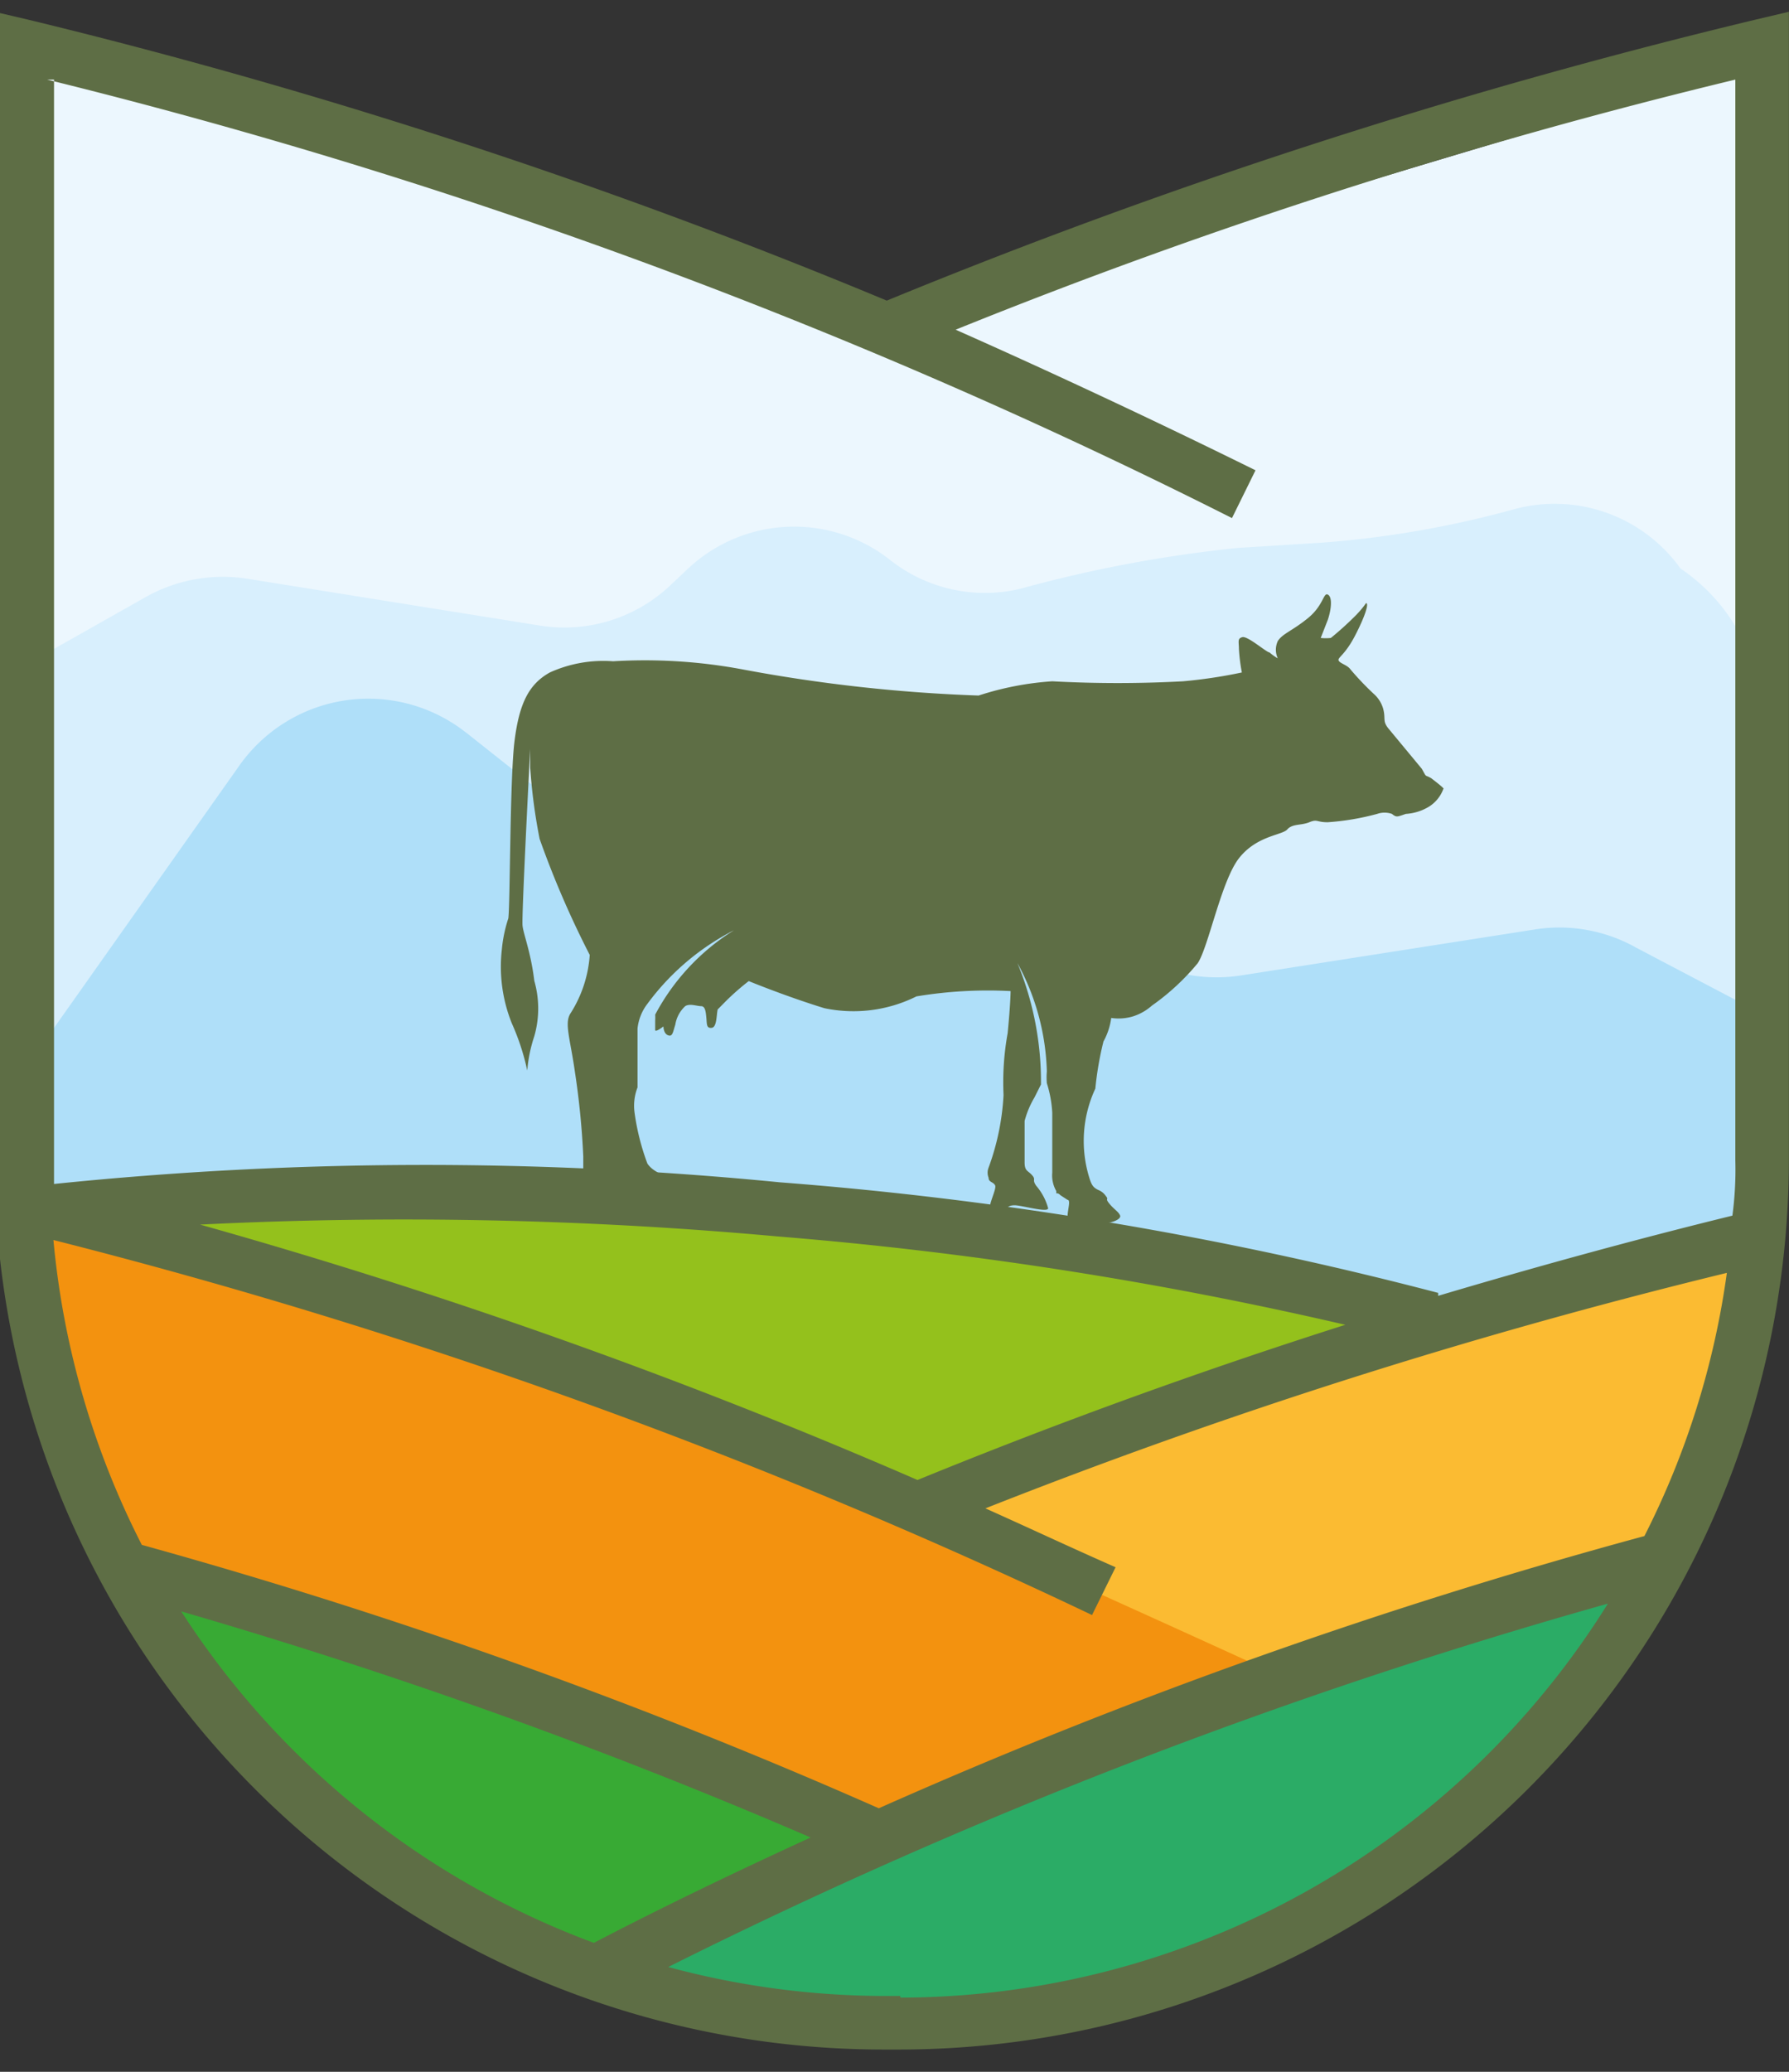
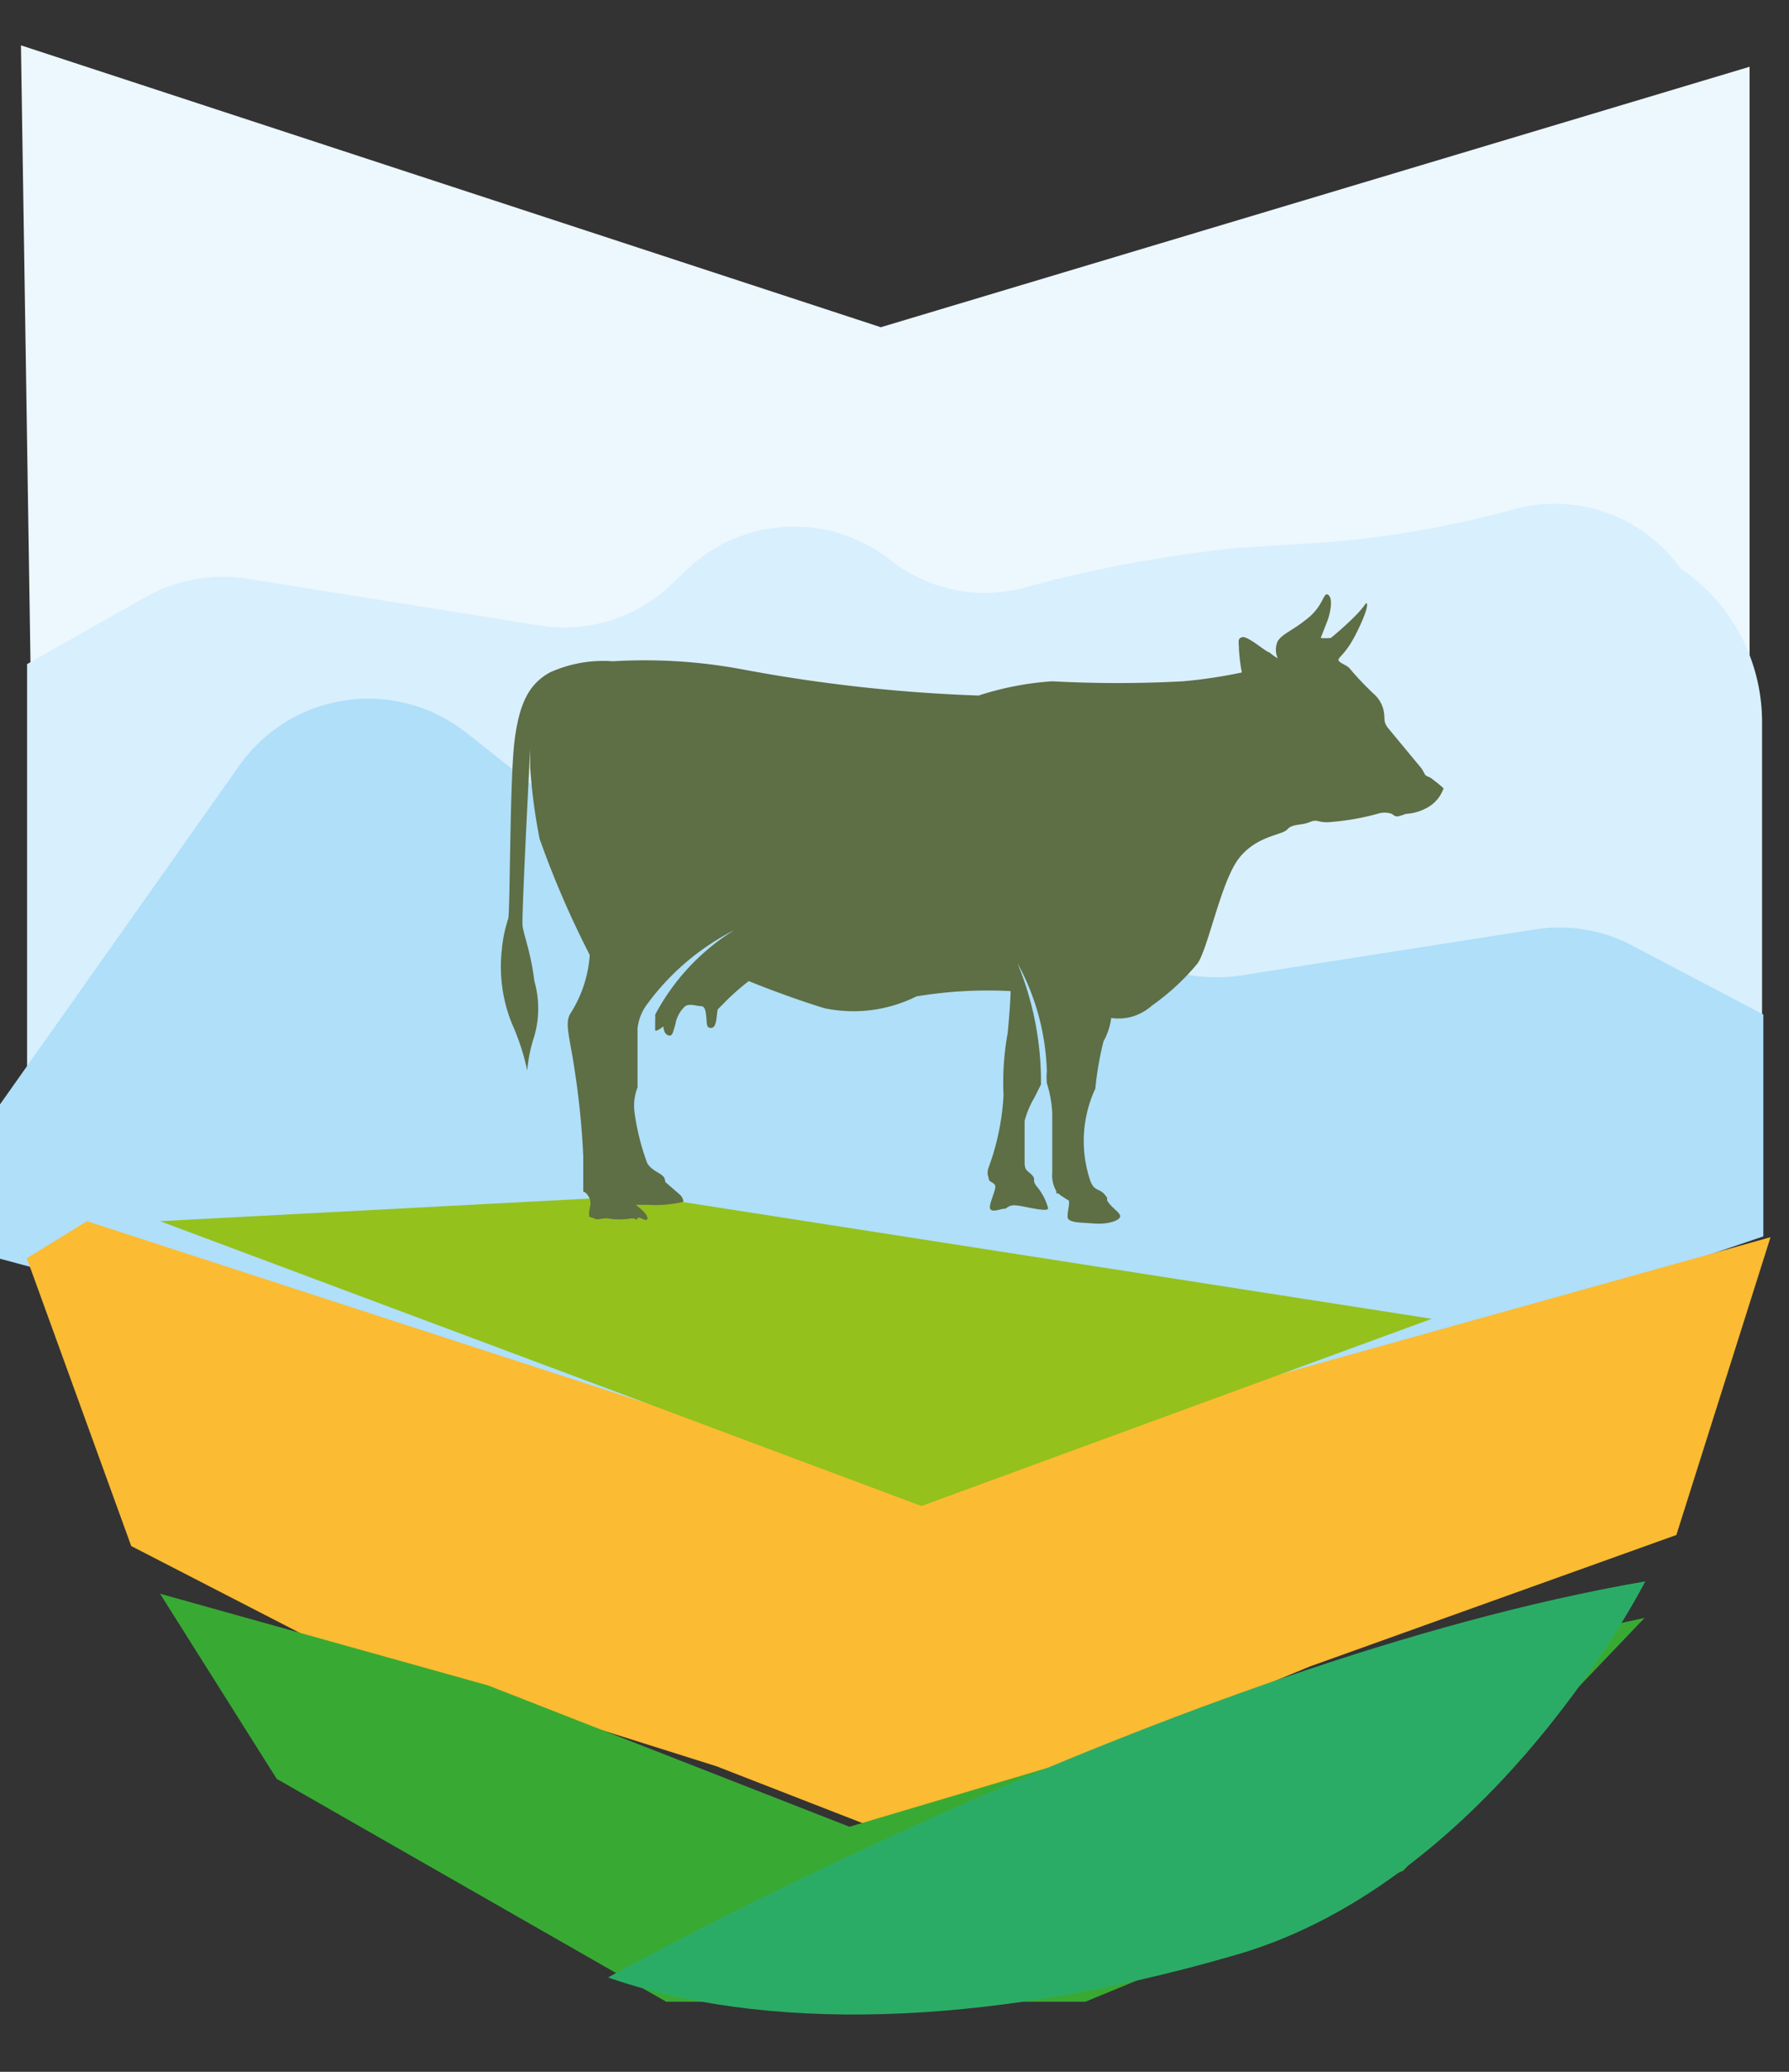
<svg xmlns="http://www.w3.org/2000/svg" id="Слой_1" data-name="Слой 1" viewBox="0 0 152.01 175.95">
  <rect x="0" y="0" width="152.01" height="175.95" fill="#333333" stroke="none" />
  <defs>
    <style>.cls-1{fill:#ecf7fe;}.cls-1,.cls-2,.cls-3,.cls-4,.cls-5,.cls-6,.cls-7,.cls-8,.cls-9{fill-rule:evenodd;}.cls-2{fill:#d8effd;}.cls-3{fill:#afdff9;}.cls-4{fill:#fbbb32;}.cls-5{fill:#f3920f;}.cls-6{fill:#38aa34;}.cls-7{fill:#2bac66;}.cls-8{fill:#94c11c;}.cls-9{fill:#5e6e45;}</style>
  </defs>
  <path class="cls-1" d="M1.78,3.85l1,64.7H148.66V5.67L74.84,27.79Z" />
  <path class="cls-2" d="M142.79,48.28a13.15,13.15,0,0,0-14.26-5,85,85,0,0,1-16.13,2.8l-7.17.45A112.09,112.09,0,0,0,86.71,50,13,13,0,0,1,75.6,47.53a13.17,13.17,0,0,0-17.22.84L57,49.67a13.11,13.11,0,0,1-11.11,3.46l-25-4a13.38,13.38,0,0,0-8.5,1.57L2.3,56.4v45.06l68.15-2.87,79.27-6.7V61.4a15.72,15.72,0,0,0-6.93-13.12Z" />
  <path class="cls-3" d="M0,93.79,20.35,65a13.41,13.41,0,0,1,18.79-3.13l.56.42,18.93,15a13.5,13.5,0,0,0,16.67,0,13.37,13.37,0,0,1,17.42.8l1.46,1.3a13.5,13.5,0,0,0,11.27,3.45l25-3.91a13.32,13.32,0,0,1,8.61,1.57l10.77,5.66V105L80.62,128.49,0,106.9Z" />
  <path class="cls-4" d="M7.39,103.71l-5.11,3.15,8.87,24.44,15.17,7.81L60.87,150,76.29,156l35-14.47,31.15-11.17,8-25.29L75.74,125.94Z" />
-   <path class="cls-5" d="M2.28,104.32,6.68,125l6.56,8.91L78,156.8l31-14.37S72.73,125.8,48.86,115.69A153.8,153.8,0,0,0,2.28,104.32Z" />
  <path class="cls-6" d="M13.6,135.35l9.91,15.72L56.61,170H92.22l27-11.12,20.52-21.48-29.43,6.41L72.18,155.14l-30.7-12Z" />
  <path class="cls-7" d="M51.66,167.94S99.74,141.2,139.8,134.3c0,0-12.82,25.33-34.71,31.7S64.62,172.45,51.66,167.94Z" />
  <path class="cls-8" d="M13.6,103.71,78.29,127.9,121.65,112,54.6,101.55Z" />
-   <path class="cls-9" d="M76.49,169.51H75a71,71,0,0,1-18.22-2.46,452.16,452.16,0,0,1,79.84-30.86,71,71,0,0,1-60.1,33.46ZM-.47,1V98.7A75.56,75.56,0,0,0,75,174.06h1.46A75.63,75.63,0,0,0,152,98.55V1l-2.8.66A502,502,0,0,0,75.35,25.53a489,489,0,0,0-73-23.87ZM15.4,136.85A71.09,71.09,0,0,0,50.46,165c6-3.13,12.21-6.1,18.42-8.95A454.88,454.88,0,0,0,15.4,136.85ZM4,6.76A476.41,476.41,0,0,1,104.68,44l2-4.06Q93.91,33.64,81.2,28A472.3,472.3,0,0,1,147.45,6.76V98.55a29.44,29.44,0,0,1-.25,4.69c-8.36,2.05-16.73,4.35-25,6.81v-.25a316.14,316.14,0,0,0-55.93-9.39,308.57,308.57,0,0,0-61.68.14V6.76ZM17,104A349.54,349.54,0,0,1,66,105a331.25,331.25,0,0,1,48.31,7.51q-18.48,5.88-36.35,13.18A476.32,476.32,0,0,0,17,104Zm122.73,26.44a70.53,70.53,0,0,0,7-22.34,480.7,480.7,0,0,0-63,20c3.71,1.66,7.35,3.37,11.06,5l-2,4.06A477.5,477.5,0,0,0,4.54,105.31a71.13,71.13,0,0,0,7.51,25.89,455.66,455.66,0,0,1,62.62,22.37A450.89,450.89,0,0,1,139.73,130.45Z" />
  <path class="cls-9" d="M121.61,66.09c-.6-.34-.35,0-.8-.8L118,61.9c-.55-.66-.25-.82-.46-1.66a2.64,2.64,0,0,0-.8-1.3,24.23,24.23,0,0,1-2-2.1c-.25-.36-.9-.5-1-.75s.54-.45,1.4-2.11,1.1-2.56,1-2.71,0,0-.86.91a27.12,27.12,0,0,1-2.2,2,4.12,4.12,0,0,1-.86,0l.61-1.56c.3-.91.39-1.91,0-2.12s-.36.91-1.7,2-2.16,1.31-2.56,1.95a1.75,1.75,0,0,0,0,1.46,4.25,4.25,0,0,1-.7-.5c-.25,0-1.85-1.41-2.3-1.3s-.3.39-.3,1a15,15,0,0,0,.25,2,42,42,0,0,1-5,.75,102.94,102.94,0,0,1-11.11,0,25.6,25.6,0,0,0-6.26,1.21,133.42,133.42,0,0,1-20-2.21,45.06,45.06,0,0,0-11.06-.7,11,11,0,0,0-5.37.95c-1.8,1-2.6,2.65-3,5.81S43.35,77,43.19,78a11.89,11.89,0,0,0-.55,2.65,12.89,12.89,0,0,0,.85,6.26,20,20,0,0,1,1.31,4A12.29,12.29,0,0,1,45.4,88a8.53,8.53,0,0,0,0-4.7c-.3-2.46-.91-3.9-1-4.69s.65-15,.65-15v1.57a47.64,47.64,0,0,0,.8,6.06,80.33,80.33,0,0,0,4.26,9.86,10.54,10.54,0,0,1-1.66,5c-.5.84,0,2.1.41,5a67.63,67.63,0,0,1,.7,7.11v3s.25,0,.5.5,0,.86,0,1.32,0,.25.4.44.4,0,1.15,0a5.94,5.94,0,0,0,2.06,0c.45,0,.39.25.5,0s.79.4.84,0-1-1.15-1-1.15h1.05a10.42,10.42,0,0,0,3-.25.76.76,0,0,0-.08-.33,1,1,0,0,0-.21-.28l-1.15-1c-.2-.14,0-.34-.36-.64s-.84-.41-1.25-1a20,20,0,0,1-1.09-4.31,4.3,4.3,0,0,1,.25-2.16v-5a4.16,4.16,0,0,1,.84-2.1A21,21,0,0,1,62.37,79a18.84,18.84,0,0,0-6.7,7.17,4.17,4.17,0,0,1,0,.5v.8c0,.25.7-.3.7-.3s0,.6.39.75.41-.25.62-.9a2.73,2.73,0,0,1,.84-1.57c.39-.25,1,0,1.35,0s.4.46.45,1,0,.89.45.84.4-1.09.51-1.56l.75-.76a21.06,21.06,0,0,1,1.89-1.65s3.13,1.29,6.42,2.3a12,12,0,0,0,7.83-1,36.92,36.92,0,0,1,8-.45s0,1-.25,3.57A23.42,23.42,0,0,0,85.27,93,21,21,0,0,1,84,99.16a1.16,1.16,0,0,0,0,.86c0,.39.39.34.55.64s-.59,1.66-.41,2,.86,0,1.16,0,.3-.3.91-.3,2.85.66,2.85.25a4.89,4.89,0,0,0-1-1.89c-.41-.57,0-.5-.36-.91s-.64-.34-.64-1.1V95.2a7.73,7.73,0,0,1,.84-2l.55-1.1a26.41,26.41,0,0,0-2-10.31,20.3,20.3,0,0,1,2.5,9.2,5.57,5.57,0,0,0,0,1,10.19,10.19,0,0,1,.46,2.51v5.09a2.66,2.66,0,0,0,.34,1.56c0,.41,0,0,.36.36l.6.39c.29,0,0,.86,0,1.41s1,.5,2.3.6,2.31-.35,2.16-.69-.5-.5-.91-1,0-.29-.3-.65a1.39,1.39,0,0,0-.64-.51c-.41-.2-.56-.39-.75-1a10.54,10.54,0,0,1,.5-7.61,27.33,27.33,0,0,1,.69-4,5.68,5.68,0,0,0,.66-2,4.24,4.24,0,0,0,1.84-.13,4.43,4.43,0,0,0,1.62-.92,19.83,19.83,0,0,0,3.89-3.6c.91-1.36,2-7,3.51-8.92s3.66-1.94,4.1-2.44,1.16-.32,1.87-.61.59,0,1.56,0a21.54,21.54,0,0,0,4.21-.71,1.91,1.91,0,0,1,1.25,0c.4.32.44.25,1.19,0a4.25,4.25,0,0,0,2-.64A3,3,0,0,0,122.64,67C122.77,67,122.26,66.59,121.61,66.09Z" />
</svg>